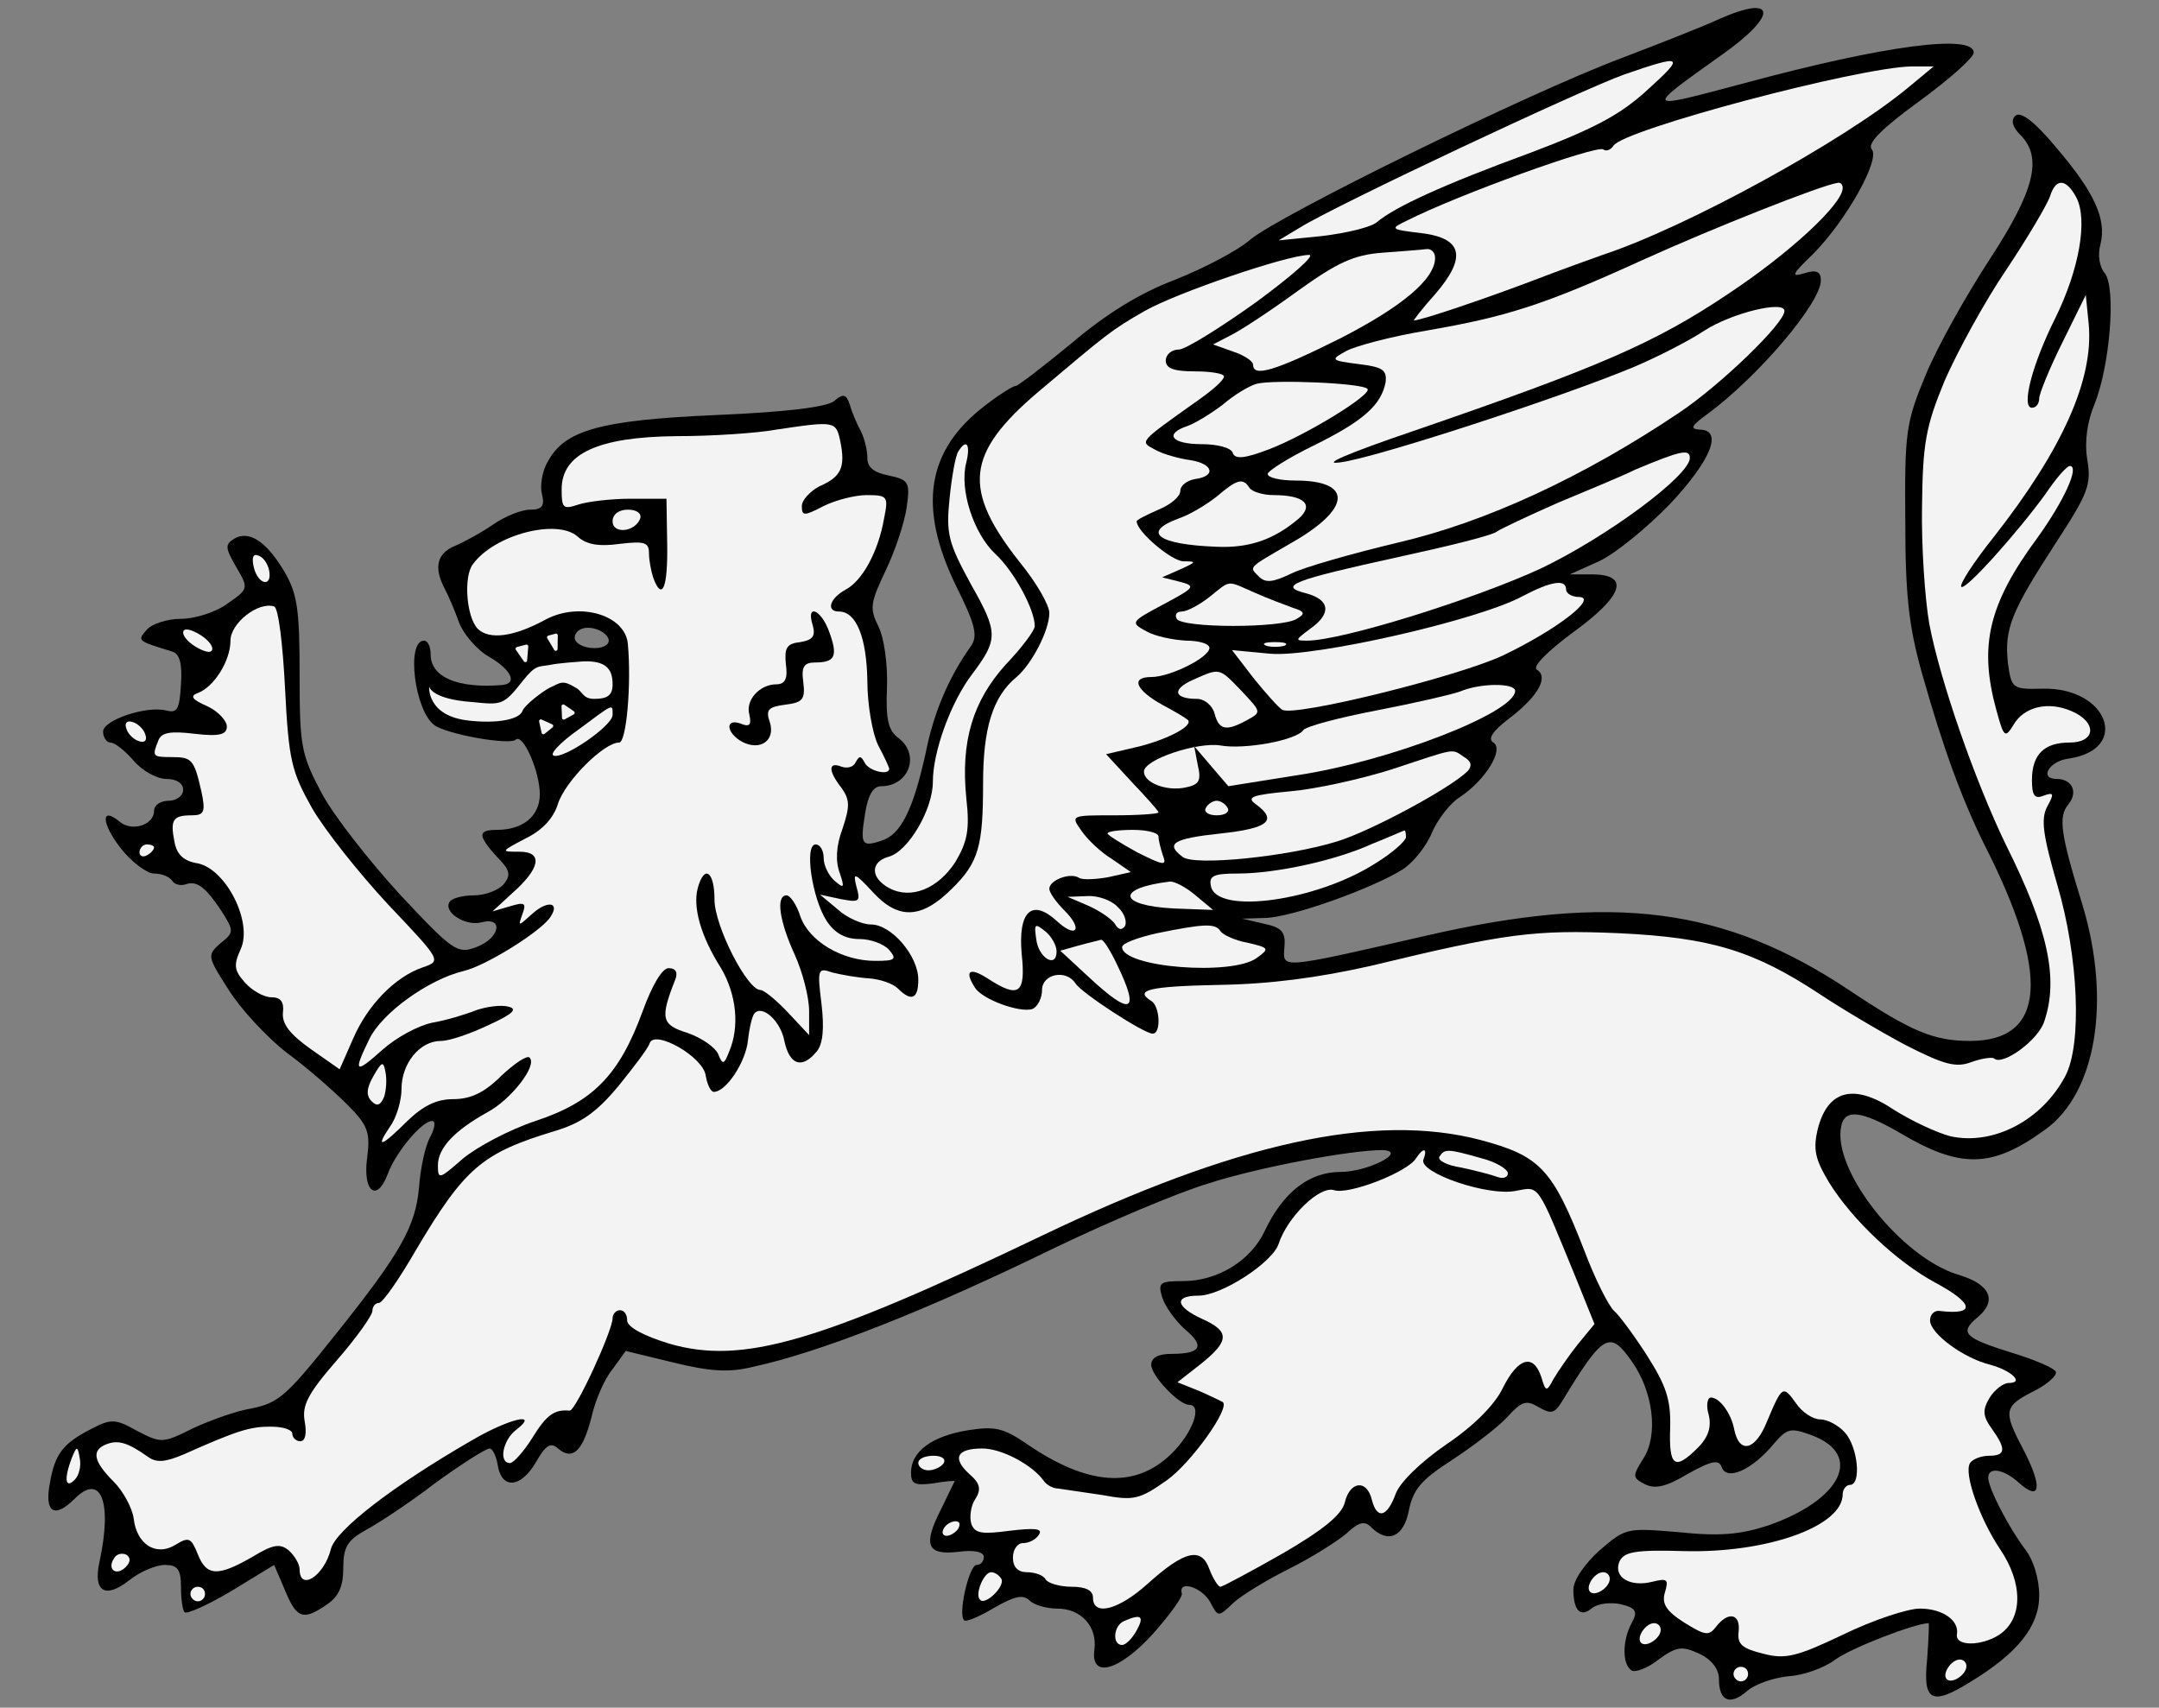
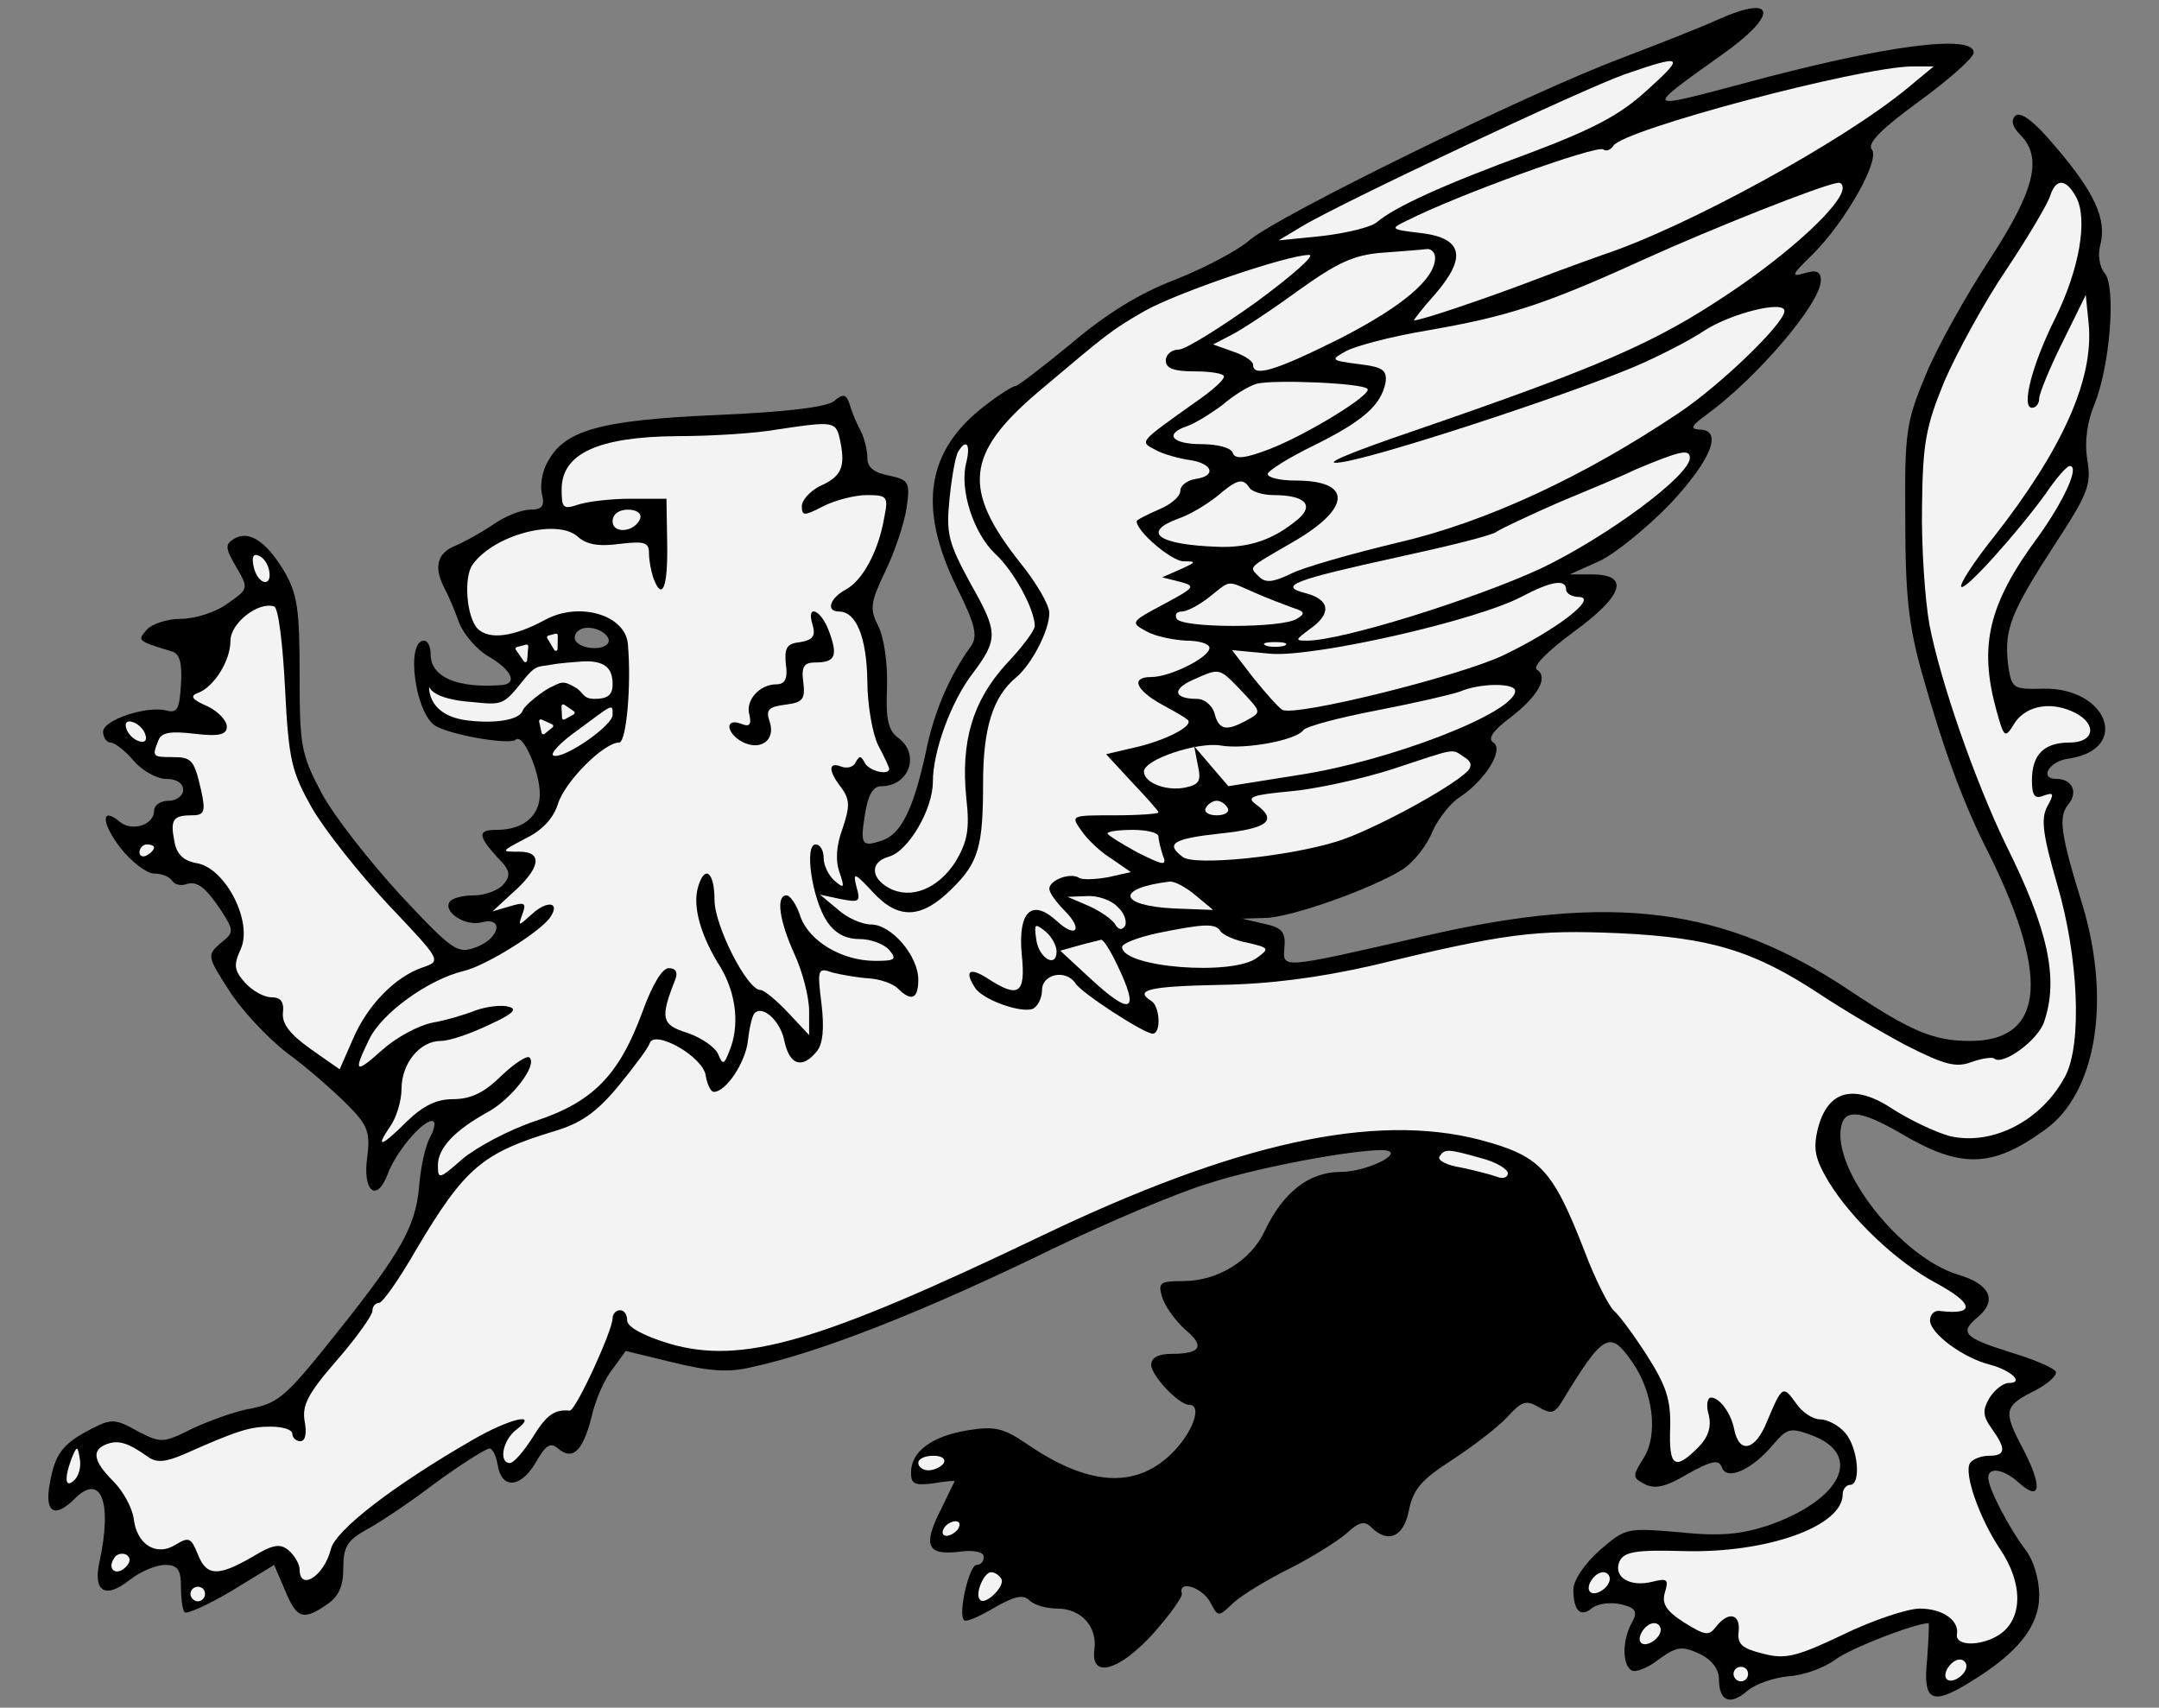
<svg xmlns="http://www.w3.org/2000/svg" version="1.1" viewBox="58.5 63 301.5 238.5" width="301.5" height="238.5">
  <rect x="58.5" y="63" width="301.5" height="238.5" fill="#808080" stroke="none" />
  <defs>
    <clipPath id="artboard_clip_path">
      <path d="M 58.5 63 L 360 63 L 360 301.5 L 58.5 301.5 Z" />
    </clipPath>
  </defs>
  <g id="Lion,_Winged,_Passant" stroke="none" stroke-opacity="1" stroke-dasharray="none" fill="none" fill-opacity="1">
    <title>Lion, Winged, Passant</title>
    <g id="Lion,_Winged,_Passant_Layer_2" clip-path="url(#artboard_clip_path)">
      <title>Layer 2</title>
      <g id="Group_3">
        <g id="Graphic_55">
          <path d="M 298.548 65.672 C 296.617 66.586 290.416 69.026 284.826 71.16 C 271.612 76.141 237.256 93.014 233.089 96.47 C 231.361 97.995 226.685 100.434 222.619 102.06 C 217.74 103.89 212.963 106.838 208.186 110.903 C 204.222 114.156 200.664 116.9 200.359 116.9 C 199.953 116.9 198.021 118.12 196.192 119.543 C 187.857 125.845 186.637 133.773 192.024 144.853 C 194.769 150.342 195.074 151.866 194.057 153.289 C 191.008 157.558 188.873 162.539 187.755 168.231 C 186.027 176.058 184.299 179.615 181.555 180.428 C 178.811 181.343 178.607 180.937 179.319 176.566 C 179.725 174.025 180.437 172.805 181.555 172.805 C 185.418 172.805 187.044 168.434 183.994 166.096 C 182.571 165.08 182.165 163.555 182.368 158.981 C 182.47 155.627 181.962 152.069 181.148 150.443 C 179.929 148.004 180.03 147.191 182.165 142.718 C 183.486 139.974 184.808 136.01 185.113 133.875 C 185.621 130.318 185.418 130.013 182.571 129.403 C 180.539 128.996 179.624 128.285 179.624 126.963 C 179.624 125.845 179.217 124.219 178.709 123.202 C 178.201 122.288 177.489 120.661 177.184 119.543 C 176.676 118.019 176.269 117.917 174.948 119.035 C 173.932 119.848 168.24 120.56 158.482 120.966 C 142.219 121.678 137.34 123.101 135.002 127.471 C 134.189 128.793 133.884 130.927 134.189 132.045 C 134.595 133.672 134.189 134.18 132.562 134.18 C 131.343 134.18 129.005 135.095 127.277 136.315 C 125.65 137.433 123.211 138.754 121.991 139.262 C 119.552 140.279 119.044 142.21 120.568 145.158 C 121.076 146.072 121.991 148.207 122.601 149.935 C 123.211 151.561 125.142 153.797 126.769 154.712 C 129.92 156.542 130.834 158.473 128.598 158.676 C 122.398 159.185 118.637 157.558 118.637 154.407 C 118.637 153.289 118.23 152.476 117.722 152.476 C 115.181 152.476 116.401 162.234 119.145 164.267 C 120.975 165.588 129.716 167.113 130.529 166.3 C 131.546 165.385 133.884 170.772 133.884 173.923 C 133.884 176.972 131.546 178.904 127.887 178.904 C 125.142 178.904 125.244 179.717 127.887 182.664 C 129.716 184.494 129.92 185.206 128.801 186.527 C 128.09 187.34 126.26 188.052 124.634 188.052 C 123.109 188.052 121.585 188.458 121.28 188.966 C 120.365 190.389 123.516 192.422 125.752 191.812 C 128.903 190.999 128.293 194.049 125.041 195.268 C 122.398 196.285 121.788 195.878 114.368 187.95 C 110.099 183.274 105.118 176.972 103.39 173.72 C 100.544 168.333 100.341 167.215 100.341 157.253 C 100.341 148.105 100.036 145.971 98.206 142.82 C 95.665 138.551 93.226 137.026 91.193 138.246 C 89.872 139.059 89.973 139.567 91.498 142.21 C 93.226 145.158 93.226 145.259 90.278 147.292 C 88.652 148.512 85.704 149.427 83.773 149.427 C 81.842 149.427 79.707 150.138 78.996 150.951 C 77.674 152.476 77.573 152.476 82.553 154.001 C 83.57 154.306 83.976 155.627 83.773 158.575 C 83.57 162.031 83.265 162.641 81.74 162.234 C 78.996 161.522 72.897 163.555 72.897 165.182 C 72.897 165.995 73.405 166.706 73.913 166.706 C 74.523 166.706 75.946 167.824 77.166 169.247 C 78.386 170.67 80.419 171.789 81.74 171.789 C 83.163 171.789 84.078 172.398 84.078 173.313 C 84.078 174.126 83.163 174.838 82.045 174.838 C 80.927 174.838 80.012 175.448 80.012 176.261 C 80.012 178.192 76.963 179.209 75.235 177.786 C 72.592 175.549 72.592 177.887 75.336 181.445 C 76.861 183.376 78.996 185.002 80.012 185.002 C 81.029 185.002 82.147 185.409 82.553 186.019 C 82.858 186.527 83.671 186.73 84.383 186.527 C 86.009 185.917 87.229 186.934 89.465 190.288 C 91.193 193.032 91.193 193.236 89.262 194.76 C 87.432 196.387 87.432 196.59 90.38 201.164 C 92.006 203.807 95.665 207.771 98.511 210.007 C 101.459 212.141 105.22 215.496 107.05 217.325 C 109.896 220.171 110.201 221.188 109.794 224.542 C 109.082 229.421 111.115 231.047 112.64 226.982 C 113.758 223.932 117.417 219.561 118.84 219.561 C 119.349 219.561 119.247 220.476 118.637 221.696 C 117.926 222.814 117.214 226.067 117.011 228.913 C 116.502 234.3 114.47 237.959 105.627 249.038 C 98.511 257.983 97.495 258.898 93.632 259.711 C 91.6 260.016 87.94 261.337 85.501 262.455 C 81.232 264.59 81.029 264.59 77.674 262.862 C 74.625 261.134 74.015 261.134 71.271 262.557 C 67.307 264.59 66.188 266.013 65.477 270.079 C 64.664 274.246 66.087 275.161 68.933 272.315 C 72.592 268.656 74.218 272.722 72.389 281.158 C 71.474 285.325 73.202 286.342 76.556 283.699 C 78.081 282.479 80.317 281.565 81.537 281.565 C 83.265 281.565 83.773 282.175 83.773 284.614 C 83.773 286.24 83.976 287.867 84.281 288.172 C 84.586 288.476 87.534 287.155 90.786 285.224 L 96.783 281.565 L 98.308 285.122 C 99.934 289.086 100.849 289.391 104.204 287.053 C 105.83 285.935 106.44 284.512 106.44 281.971 C 106.44 279.024 107.05 278.109 109.591 276.686 C 111.319 275.771 115.791 272.823 119.349 270.079 C 123.008 267.436 126.362 265.302 126.87 265.302 C 127.277 265.302 127.785 266.318 127.988 267.538 C 128.497 270.994 131.139 270.892 133.274 267.334 C 134.697 264.793 135.408 264.387 136.425 265.302 C 138.458 267.029 139.881 265.708 141.1 260.931 C 141.609 258.593 142.93 255.544 144.048 254.222 L 145.878 251.681 L 152.586 253.307 C 157.567 254.527 160.311 254.731 163.564 253.917 C 173.017 251.884 187.755 246.091 205.848 237.248 C 213.268 233.69 222.823 229.624 227.193 228.303 C 234.41 225.965 247.217 223.627 251.486 223.627 C 255.247 223.729 249.555 226.677 245.693 226.677 C 241.322 226.677 237.663 229.523 235.122 234.91 C 233.19 239.077 228.515 241.923 223.738 241.923 C 220.485 241.923 220.18 242.127 220.79 244.159 C 221.196 245.481 222.619 247.412 223.941 248.632 C 226.787 250.97 226.279 252.088 222.111 252.088 C 220.282 252.088 219.265 252.596 219.265 253.612 C 219.265 255.137 223.128 259.203 224.551 259.203 C 226.482 259.203 225.059 263.167 222.01 266.115 C 216.927 270.994 210.32 270.485 201.782 264.59 C 198.631 262.455 197.412 262.151 193.651 262.76 C 188.67 263.574 185.722 265.708 185.722 268.656 C 185.722 270.282 186.231 270.485 188.772 270.18 C 190.5 269.876 191.821 269.774 191.821 269.876 C 191.821 269.876 190.906 271.705 189.89 273.84 C 187.349 278.82 187.959 280.243 192.329 279.735 C 194.464 279.43 195.887 279.735 195.887 280.447 C 195.887 281.056 195.48 281.565 194.87 281.565 C 193.854 281.565 192.228 288.476 193.143 289.29 C 193.346 289.595 195.277 288.781 197.31 287.562 C 200.156 285.935 201.376 285.63 202.291 286.545 C 202.9 287.155 204.628 287.663 206.153 287.663 C 209.507 287.663 211.743 290.204 211.337 293.355 C 210.727 297.523 214.793 296.405 219.57 291.119 C 221.908 288.476 223.738 285.935 223.534 285.529 C 223.026 283.598 226.38 284.716 227.498 286.749 C 228.616 288.883 228.616 288.883 230.751 286.85 C 231.971 285.732 235.528 283.598 238.578 282.073 C 241.627 280.548 245.185 278.312 246.506 277.194 C 248.234 275.568 249.047 275.364 249.962 276.279 C 252.3 278.617 254.536 277.702 255.247 273.941 C 255.857 270.994 256.975 269.672 261.244 266.928 C 264.192 264.997 267.648 262.354 268.969 260.931 C 271.002 258.695 271.612 258.491 273.34 259.508 C 275.068 260.524 275.576 260.423 276.593 258.796 C 282.386 249.242 283.301 248.733 286.351 253.104 C 289.4 257.373 290.111 263.472 287.977 266.725 C 286.452 269.164 286.452 269.367 288.18 270.282 C 289.603 270.994 291.128 270.689 294.177 268.859 C 297.633 266.928 298.548 266.826 298.954 267.944 C 299.666 269.876 303.224 268.249 306.171 264.692 C 308.103 262.455 308.509 262.354 311.558 263.472 C 318.775 266.216 315.624 272.518 305.358 276.076 C 301.597 277.296 298.65 277.601 292.957 276.991 C 285.639 276.381 285.537 276.381 281.878 279.532 C 279.744 281.463 278.219 283.699 278.219 285.021 C 278.219 287.968 279.235 288.985 280.862 287.562 C 281.675 286.952 283.403 286.749 284.826 287.053 C 286.96 287.562 287.265 288.07 286.351 289.696 C 285.029 292.136 285.029 295.49 286.351 296.303 C 286.859 296.608 288.587 295.998 290.111 294.778 C 292.653 292.949 293.364 292.847 295.804 293.965 C 297.531 294.778 298.548 296.1 298.548 297.523 C 298.548 300.572 300.073 301.284 302.512 299.149 C 303.732 298.133 306.273 297.32 308.204 297.116 C 310.237 297.015 313.185 295.998 314.811 294.778 C 317.047 293.152 325.687 289.798 327.822 289.696 C 327.923 289.696 327.822 291.932 327.618 294.778 C 327.008 300.572 328.228 301.284 333.615 297.929 C 340.324 293.864 343.272 290.103 343.272 285.834 C 343.272 283.496 342.458 280.853 341.34 279.43 C 339.104 276.482 336.156 270.892 336.156 269.367 C 336.156 267.843 338.291 268.148 340.425 270.079 C 343.475 272.823 343.78 270.689 341.035 265.403 C 338.189 260.016 338.291 259.406 342.763 257.17 C 344.491 256.255 345.711 255.137 345.609 254.629 C 345.508 254.121 342.662 252.901 339.307 251.884 C 332.802 249.852 332.091 249.14 334.632 247.006 C 337.478 244.668 336.461 242.33 331.887 241.008 C 323.959 238.569 314.303 226.372 315.624 220.273 C 316.132 217.833 318.47 218.138 323.756 221.188 C 332.294 226.27 336.665 226.168 344.085 220.781 C 351.2 215.699 353.334 202.892 349.37 189.576 C 346.219 179.412 345.914 177.074 347.337 175.346 C 348.76 173.618 347.846 171.789 345.711 171.789 C 343.17 171.789 344.695 169.247 347.439 168.942 C 356.079 167.621 352.826 158.981 343.78 159.185 C 339.511 159.286 339.409 159.185 338.901 155.627 C 338.393 150.85 339.307 148.512 345.508 138.957 C 350.082 131.944 350.59 130.724 349.98 127.167 C 349.574 124.625 349.98 121.881 350.997 119.442 C 353.131 114.156 354.046 103.178 352.42 101.146 C 351.708 100.332 351.403 98.604 351.81 97.181 C 352.724 93.624 350.997 89.863 345.609 83.561 C 342.56 79.902 340.629 78.479 339.917 79.19 C 339.307 79.8 339.511 80.715 340.629 81.833 C 343.78 84.984 342.662 89.558 336.36 99.214 C 333.107 104.195 329.041 111.412 327.415 115.376 C 324.671 121.983 324.467 123.304 324.569 135.705 C 324.569 146.276 325.077 150.545 326.907 157.05 C 329.854 167.519 332.497 174.635 335.547 180.835 C 344.898 199.131 344.186 208.381 333.615 208.381 C 328.533 208.381 325.382 207.059 316.844 201.367 C 299.361 189.678 283.708 187.645 257.382 193.744 C 236.951 198.419 237.663 198.318 237.866 195.268 C 238.069 193.134 237.46 192.524 235.02 192.016 L 231.971 191.304 L 235.223 191.203 C 238.984 191.101 250.267 187.035 254.434 184.392 C 255.959 183.376 257.788 181.038 258.5 179.209 C 259.313 177.379 261.041 175.143 262.362 174.33 C 266.022 171.89 268.563 167.621 267.038 166.706 C 266.225 166.198 266.936 165.08 269.376 163.25 C 273.34 160.201 274.763 157.558 273.137 156.542 C 272.425 156.135 274.56 154.001 278.117 151.358 C 285.131 146.276 286.147 143.328 281.065 143.226 L 277.711 143.226 L 281.777 141.397 C 284.013 140.38 288.485 136.721 291.738 133.367 C 297.531 127.167 299.158 122.999 295.804 122.999 C 294.38 122.897 294.787 122.389 297.023 120.763 C 304.037 115.579 312.778 105.313 312.778 102.162 C 312.778 100.942 312.168 100.637 310.542 101.146 C 308.509 101.755 308.712 101.349 311.66 98.503 C 316.234 93.929 321.113 85.289 319.893 83.866 C 319.182 83.053 321.316 80.918 326.5 77.157 C 330.668 74.108 334.124 71.059 334.124 70.347 C 334.124 67.704 321.621 69.331 302.105 74.616 C 287.977 78.377 287.977 78.479 298.954 70.652 C 306.883 65.062 306.578 62.114 298.548 65.672 Z M 143.413 152.098 L 143.413 152.098 C 143.812 152.809 143.014 153.521 141.552 153.521 C 139.956 153.521 138.759 152.809 138.759 152.098 C 138.759 151.244 139.557 150.675 140.621 150.675 C 141.685 150.675 143.014 151.244 143.413 152.098 Z" fill="black" />
        </g>
        <g id="Graphic_54">
          <path d="M 288.587 75.531 C 284.826 78.987 281.268 80.918 272.12 84.374 C 259.923 88.847 253.316 91.896 250.775 94.03 C 249.962 94.742 246.506 95.555 243.152 95.962 L 237.053 96.572 L 240.102 94.742 C 245.185 91.591 279.337 75.531 285.334 73.397 C 293.567 70.551 293.872 70.754 288.587 75.531 Z" fill="#f3f3f3" />
        </g>
        <g id="Graphic_53">
          <path d="M 324.976 75.226 C 315.929 82.748 293.771 94.844 282.285 98.604 C 280.862 99.113 276.593 100.637 272.629 102.162 C 266.225 104.601 256.975 107.752 255.959 107.752 C 255.857 107.752 257.077 106.126 258.907 104.093 C 263.379 98.909 262.769 96.267 256.975 95.555 C 252.605 95.047 252.605 94.945 254.942 93.827 C 262.159 90.168 281.37 83.256 282.386 83.866 C 282.793 84.171 283.403 83.968 283.809 83.358 C 285.131 81.122 318.064 72.38 325.484 72.278 L 328.533 72.278 L 324.976 75.226 Z" fill="#f3f3f3" />
        </g>
        <g id="Graphic_52">
          <path d="M 315.827 89.253 C 315.827 91.489 308.509 98.299 299.768 104.093 C 289.603 110.903 281.878 114.258 255.857 123.202 C 246.608 126.353 242.847 127.98 245.693 127.573 C 250.572 126.963 276.694 118.425 286.656 114.258 C 290.01 112.835 294.38 110.598 296.515 109.175 C 300.276 106.736 307.696 104.906 307.696 106.431 C 307.696 108.159 298.751 116.799 292.957 120.661 C 279.642 129.606 266.022 135.908 253.824 138.754 C 247.421 140.279 240.611 142.21 238.781 143.125 C 236.24 144.344 235.223 144.446 234.309 143.531 C 232.886 142.108 232.682 142.413 238.781 138.856 C 247.217 134.078 247.522 130.114 239.391 130.114 C 237.256 130.114 235.528 129.708 235.528 129.199 C 235.528 128.793 238.374 126.963 241.932 125.235 C 248.945 121.779 251.385 119.543 251.995 116.392 C 252.198 114.664 251.588 114.258 248.234 113.851 C 244.27 113.343 244.27 113.241 246.506 112.022 C 247.827 111.31 252.808 109.989 257.687 109.175 C 268.868 107.244 274.052 105.618 287.875 99.316 C 297.735 94.844 312.88 88.847 315.116 88.542 C 315.523 88.44 315.827 88.745 315.827 89.253 Z" fill="#f3f3f3" />
        </g>
        <g id="Graphic_51">
          <path d="M 348.455 90.575 C 350.082 93.725 348.862 100.637 345.508 107.448 C 342.255 113.953 340.73 119.95 342.255 119.95 C 342.865 119.95 343.272 119.34 343.272 118.628 C 343.272 118.019 344.695 114.461 346.524 110.802 L 349.777 104.195 L 350.183 108.261 C 350.895 115.986 346.524 125.744 336.97 137.941 C 334.124 141.498 332.091 144.649 332.396 144.954 C 332.904 145.564 340.121 137.534 344.186 131.944 C 345.609 129.809 347.134 128.081 347.541 128.081 C 348.964 128.081 346.727 132.96 343.068 138.043 C 336.156 147.394 334.835 153.188 337.274 162.132 C 338.393 166.198 338.494 166.198 339.917 163.86 C 341.645 161.421 345.203 160.913 348.455 162.641 C 351.403 164.267 350.895 166.706 347.541 166.706 C 343.983 166.706 342.255 168.333 342.255 171.992 C 342.255 174.126 342.662 174.635 343.881 174.126 C 345.304 173.618 345.406 173.821 344.39 175.651 C 343.475 177.379 343.78 179.615 345.813 186.629 C 348.76 196.691 349.269 208.787 346.931 213.26 C 343.678 219.46 336.868 223.017 330.871 221.696 C 328.94 221.188 325.484 219.561 323.044 218.037 C 317.454 214.276 313.795 215.191 312.372 220.578 C 311.66 223.526 311.965 224.847 313.896 228.1 C 317.149 233.385 323.451 239.281 328.736 242.127 C 334.225 245.074 334.428 246.701 329.346 246.091 C 328.635 245.989 328.025 246.599 328.025 247.412 C 328.025 249.242 332.7 252.698 336.461 253.612 C 339.409 254.426 341.239 256.154 339.002 256.154 C 338.291 256.154 337.071 257.068 336.36 258.186 C 335.343 259.914 335.343 260.728 336.665 262.557 C 338.698 265.403 338.596 266.318 336.258 266.318 C 335.14 266.318 333.92 266.826 333.615 267.334 C 332.7 268.757 334.937 275.059 337.783 279.328 C 341.035 284.106 341.035 289.086 337.681 291.323 C 335.14 292.949 331.481 292.949 331.786 291.221 C 332.091 289.29 329.753 287.663 326.602 287.663 C 324.874 287.663 319.995 289.29 315.827 291.323 C 309.424 294.372 307.798 294.778 304.748 293.965 C 301.801 293.254 301.089 292.644 301.292 290.916 C 301.597 288.375 299.869 287.968 298.141 290.204 C 297.125 291.526 296.617 291.424 293.669 289.595 C 291.128 287.968 290.518 286.952 291.026 285.325 C 291.534 283.598 291.331 283.394 289.298 283.902 C 286.147 284.716 283.809 283.293 284.623 281.158 C 285.232 279.735 286.757 279.43 293.669 279.633 C 305.256 279.938 315.827 276.178 315.827 271.705 C 315.827 270.994 316.336 270.384 316.844 270.384 C 318.47 270.384 317.962 265.098 316.132 263.065 C 315.218 262.049 313.693 261.236 312.676 261.236 C 311.66 261.236 310.135 260.219 309.322 259 C 307.493 256.458 307.391 256.458 305.256 261.541 C 303.63 265.606 301.394 266.115 300.682 262.659 C 300.276 260.423 298.65 258.186 297.43 258.186 C 296.922 258.186 296.718 259.305 297.125 260.626 C 297.531 262.354 297.023 263.777 295.6 265.2 C 292.348 268.452 291.534 267.843 291.738 262.354 C 291.839 258.39 291.128 256.458 288.485 252.291 C 286.656 249.445 284.623 246.701 283.911 246.091 C 283.2 245.481 281.268 241.72 279.744 237.654 C 275.271 226.168 273.543 224.44 265.209 222.204 C 250.368 218.342 231.056 222.611 203.917 235.621 C 172.712 250.563 162.141 253.612 151.976 250.665 C 148.317 249.547 146.081 248.327 146.081 247.412 C 146.081 246.599 145.674 245.989 145.065 245.989 C 144.556 245.989 144.048 246.497 144.048 247.107 C 144.048 248.835 138.864 260.118 138.051 260.016 C 135.917 259.813 134.799 260.626 132.867 263.777 C 131.648 265.708 130.225 267.334 129.716 267.334 C 128.09 267.334 128.7 264.082 130.631 262.659 C 133.884 260.118 129.615 261.134 124.532 264.082 C 113.25 270.587 105.423 276.686 104.712 279.328 C 103.797 283.089 100.341 285.325 100.341 282.175 C 100.341 281.463 99.629 280.243 98.816 279.532 C 97.597 278.515 96.58 278.719 93.734 280.447 C 88.957 283.191 87.331 283.191 86.111 280.04 C 85.196 277.804 84.891 277.601 83.061 278.719 C 80.317 280.447 77.573 278.719 77.166 275.059 C 76.963 273.636 75.743 271.299 74.32 269.876 C 71.474 267.029 71.271 265.505 73.405 264.692 C 75.032 264.082 76.353 264.488 79.097 266.42 C 80.317 267.334 81.537 267.233 84.18 266.115 C 91.701 262.76 93.429 262.252 96.275 262.252 C 98.003 262.252 99.325 262.659 99.325 263.269 C 99.325 263.777 99.833 264.285 100.443 264.285 C 101.154 264.285 101.357 263.167 101.053 261.541 C 100.646 259.305 101.459 257.678 105.525 253.003 C 108.269 249.852 110.505 246.701 110.505 246.091 C 110.505 245.481 110.912 244.973 111.42 244.973 C 111.928 244.973 114.266 241.618 116.604 237.553 C 123.414 226.067 125.854 224.034 135.917 220.984 C 139.677 219.866 141.812 218.342 144.861 214.683 C 146.996 212.04 149.029 209.397 149.232 208.685 C 149.944 206.754 156.754 210.617 157.059 213.26 C 157.262 214.479 157.77 215.496 158.177 215.496 C 159.905 215.496 162.649 211.328 162.954 208.279 C 163.157 206.449 163.564 204.823 163.869 204.518 C 164.987 203.298 167.528 205.636 168.036 208.381 C 168.748 211.735 170.476 212.345 172.509 209.905 C 173.423 208.889 173.627 206.653 173.22 203.197 C 172.61 198.318 172.712 198.114 174.745 198.826 C 175.965 199.131 178.201 199.537 179.827 199.639 C 181.352 199.741 183.181 200.351 183.893 201.062 C 185.722 202.892 186.739 202.587 186.739 199.842 C 186.739 196.488 182.978 192.117 180.132 192.117 C 178.912 192.117 176.778 191.203 175.456 189.983 L 173.017 187.95 L 175.863 188.56 C 178.506 189.068 178.709 188.966 178.099 186.832 C 177.591 184.799 177.794 184.799 180.437 187.645 C 183.994 191.508 187.247 191.304 191.415 187.137 C 195.175 183.478 195.785 181.14 195.785 172.398 C 195.785 164.775 197.107 160.303 200.461 157.558 C 202.595 155.729 205.035 151.053 205.035 148.614 C 205.035 147.495 203.205 144.344 200.969 141.6 C 192.838 131.334 193.346 126.353 203.51 117.714 C 213.166 109.582 213.573 109.175 218.35 106.431 C 222.823 103.89 238.273 98.604 241.322 98.604 C 242.237 98.604 238.883 101.552 233.902 105.211 C 228.921 108.769 224.042 111.818 223.128 111.818 C 222.111 111.818 221.298 112.53 221.298 113.343 C 221.298 114.461 222.416 114.868 225.364 114.868 C 227.6 114.868 229.43 115.172 229.43 115.579 C 229.43 116.087 227.803 117.51 225.77 118.933 C 217.334 124.93 217.639 124.625 219.875 125.845 C 220.993 126.455 223.229 127.065 224.754 127.268 C 227.905 127.776 228.413 129.504 225.364 129.911 C 224.246 130.114 223.331 130.826 223.331 131.537 C 223.331 132.35 222.01 133.469 220.282 134.18 C 218.655 134.892 217.232 135.603 217.232 135.806 C 217.232 137.229 222.01 141.295 223.738 141.397 C 225.669 141.397 225.567 141.498 223.331 142.515 L 220.79 143.633 L 223.229 144.243 C 225.567 144.853 225.364 145.056 220.993 147.394 C 216.419 149.833 216.317 149.935 218.554 151.155 C 219.773 151.866 222.315 152.374 224.144 152.476 C 225.872 152.476 227.397 152.883 227.397 153.493 C 227.397 154.814 221.908 157.558 219.265 157.558 C 216.317 157.558 217.131 159.388 220.79 161.421 C 222.518 162.336 224.042 163.25 224.246 163.454 C 225.465 164.165 222.01 166.096 217.74 167.215 L 212.963 168.333 L 216.622 172.297 C 218.655 174.431 220.282 176.261 220.282 176.464 C 220.282 176.667 217.537 176.871 214.081 176.871 C 208.084 176.871 207.983 176.871 209.507 179.005 C 210.32 180.225 212.252 182.055 213.776 182.969 L 216.419 184.799 L 213.268 185.511 C 211.54 185.815 209.711 185.917 209.202 185.612 C 207.983 184.799 205.035 185.917 205.035 187.137 C 205.035 187.645 205.95 188.966 207.169 190.186 C 209.812 192.829 208.796 194.15 206.051 191.609 C 202.595 188.458 200.664 190.288 201.172 196.183 C 201.782 201.875 200.766 202.485 196.395 199.639 C 193.854 198.013 193.143 198.623 194.667 200.96 C 195.684 202.587 200.969 204.518 202.697 203.908 C 203.409 203.603 204.018 202.384 204.018 201.265 C 204.018 199.029 207.373 198.318 208.694 200.351 C 209.507 201.672 218.249 207.364 219.468 207.364 C 220.688 207.364 220.485 203.502 219.265 202.79 C 216.826 201.265 218.96 200.757 228.718 200.554 C 235.833 200.452 242.643 199.537 249.86 197.911 C 268.766 193.337 272.73 192.829 284.623 193.337 C 297.43 193.947 303.427 195.777 312.676 201.875 C 315.726 203.908 321.215 207.161 324.671 208.99 C 330.058 211.735 331.684 212.141 333.819 211.328 C 335.242 210.82 336.665 210.617 336.97 210.82 C 338.088 211.938 343.17 208.279 343.983 205.636 C 346.016 199.639 344.491 192.727 338.596 180.937 C 334.327 172.093 329.448 158.168 327.923 150.138 C 327.313 146.682 326.805 139.262 326.907 133.672 C 327.008 124.93 327.415 122.593 330.058 116.189 C 331.786 112.225 335.648 105.11 338.698 100.637 C 341.747 96.063 344.491 91.388 344.796 90.371 C 345.609 87.83 347.032 87.932 348.455 90.575 Z" fill="#f3f3f3" />
        </g>
        <g id="Graphic_50">
          <path d="M 258.907 99.011 C 258.907 101.959 254.333 105.821 245.591 110.294 C 236.443 114.868 233.495 115.681 233.495 113.953 C 233.495 113.445 232.276 112.631 230.751 112.123 L 227.905 111.107 L 230.446 109.785 C 231.869 109.074 236.036 106.329 239.797 103.585 C 245.185 99.723 247.522 98.604 251.486 98.299 C 254.129 98.096 256.975 97.893 257.687 97.791 C 258.297 97.69 258.907 98.198 258.907 99.011 Z" fill="#f3f3f3" />
        </g>
        <g id="Graphic_49">
          <path d="M 249.454 117.307 C 250.267 118.019 241.017 123.711 235.732 125.744 C 232.276 127.065 230.954 127.167 230.649 126.252 C 230.446 125.54 228.515 125.032 226.279 125.032 C 222.111 125.032 220.993 123.609 224.347 122.491 C 225.465 122.084 227.6 120.763 229.226 119.543 C 230.751 118.222 232.886 116.9 234.004 116.596 C 236.443 115.986 248.742 116.494 249.454 117.307 Z" fill="#f3f3f3" />
        </g>
        <g id="Graphic_48">
          <path d="M 175.863 124.727 C 176.574 128.285 175.965 129.606 172.915 130.927 C 171.594 131.639 170.476 132.859 170.476 133.672 C 170.476 135.095 170.781 135.095 173.525 133.672 C 175.151 132.859 177.896 132.147 179.522 132.147 C 182.47 132.147 182.571 132.35 181.962 135.4 C 181.148 140.075 178.912 144.141 176.574 145.361 C 174.338 146.581 173.83 148.41 175.66 148.41 C 178.099 148.41 179.522 152.069 179.624 158.066 C 179.624 161.421 180.335 165.487 181.148 167.113 C 181.962 168.638 182.673 170.162 182.673 170.365 C 182.673 171.382 179.725 170.67 179.217 169.451 C 178.709 168.536 178.506 168.536 177.997 169.451 C 177.693 170.162 176.778 170.365 175.965 170.061 C 174.135 169.349 174.135 170.67 176.066 173.11 C 177.184 174.736 177.184 175.651 176.168 178.7 C 175.253 181.14 175.151 183.274 175.761 184.901 C 176.473 187.035 176.371 187.137 175.05 186.019 C 174.237 185.307 173.525 183.884 173.525 182.868 C 173.525 181.75 173.017 180.937 172.407 180.937 C 170.781 180.937 171.899 188.458 173.932 191.609 C 175.05 193.337 176.574 194.15 178.506 194.15 C 180.132 194.15 181.962 194.862 182.673 195.675 C 183.791 196.996 183.486 197.2 180.742 197.2 C 176.066 197.2 171.492 194.455 170.272 190.999 C 169.764 189.373 168.849 188.052 168.341 188.052 C 166.817 188.052 167.325 191.609 169.459 196.285 C 170.577 198.724 171.492 202.282 171.492 204.213 L 171.492 207.567 L 168.545 204.416 C 166.918 202.688 165.19 201.265 164.682 201.265 C 162.852 201.265 158.278 192.321 158.278 188.662 C 158.278 184.697 156.855 183.681 155.941 187.035 C 155.229 189.678 156.347 193.744 159.193 198.216 C 161.328 201.875 161.836 206.348 160.311 209.905 C 159.6 211.735 159.397 211.735 158.787 210.21 C 158.38 209.295 156.55 207.974 154.518 207.262 C 150.858 206.144 150.655 205.23 152.79 199.842 C 153.196 198.826 152.891 198.216 151.875 198.216 C 150.96 198.216 149.537 200.656 148.216 204.315 C 144.963 213.158 141.304 216.919 133.274 219.561 C 129.615 220.781 125.041 223.221 123.109 224.847 C 119.857 227.693 119.653 227.795 119.653 225.762 C 119.653 223.322 121.991 220.883 126.565 218.342 C 129.818 216.614 133.579 211.836 132.461 210.718 C 132.156 210.312 130.326 211.532 128.497 213.26 C 126.159 215.597 124.227 216.512 121.788 216.512 C 119.45 216.512 117.621 217.427 115.384 219.561 C 111.827 223.119 110.81 223.526 112.945 220.375 C 113.86 219.155 114.571 216.715 114.571 215.089 C 114.571 211.532 117.112 208.381 120.06 208.381 C 121.28 208.381 124.227 207.364 126.769 206.144 C 130.123 204.62 130.834 203.908 129.513 203.603 C 128.497 203.298 126.362 203.603 124.939 204.112 C 123.414 204.721 120.67 205.535 118.84 205.839 C 116.909 206.246 113.86 207.872 111.928 209.6 C 108.066 213.056 107.761 212.853 110.099 208.076 C 111.827 204.518 118.23 199.842 123.211 198.623 C 126.362 197.911 134.29 192.931 135.408 190.999 C 136.73 188.966 134.9 188.763 132.867 190.593 C 130.834 192.422 130.834 192.422 131.444 190.694 C 132.054 189.068 131.749 188.966 129.716 189.576 L 127.277 190.288 L 129.92 187.848 C 133.985 184.291 134.392 181.953 131.038 181.953 C 128.395 181.953 128.395 181.953 131.851 180.123 C 134.189 179.005 135.815 177.277 136.425 175.244 C 137.441 172.093 142.828 166.706 144.963 166.706 C 145.979 166.706 146.691 158.575 146.183 152.984 C 145.878 148.918 139.474 146.987 134.697 149.528 C 130.225 151.968 126.87 152.374 125.244 150.85 C 123.618 149.223 123.211 143.531 124.532 141.803 C 127.582 137.636 136.323 135.4 139.169 137.941 C 140.389 139.059 142.117 139.364 145.065 138.957 C 148.521 138.551 149.13 138.754 149.13 140.279 C 149.13 141.295 149.435 142.82 149.74 143.735 C 150.96 146.987 151.773 145.158 151.672 138.957 L 151.57 132.655 L 146.589 132.655 C 143.743 132.655 140.491 133.062 139.271 133.469 C 137.136 134.18 136.933 133.977 136.933 131.334 C 136.933 126.353 142.015 124.016 152.993 123.914 C 157.872 123.914 164.174 123.507 166.918 122.999 C 175.151 121.779 175.253 121.779 175.863 124.727 Z" fill="#f3f3f3" />
        </g>
        <g id="Graphic_47">
          <path d="M 193.447 127.573 C 192.431 131.334 194.464 137.534 197.513 140.38 C 200.054 142.718 203.002 148.105 203.002 150.443 C 203.002 151.053 201.172 153.493 198.936 155.83 C 194.362 160.913 192.634 166.503 193.447 174.533 C 193.956 178.904 193.549 180.632 191.923 183.376 C 189.483 187.137 185.722 188.662 182.673 187.035 C 180.03 185.612 180.03 183.376 182.571 182.664 C 185.316 181.953 188.772 176.058 188.772 172.195 C 188.772 167.926 191.313 161.014 194.261 157.152 C 197.92 152.273 197.92 151.358 194.057 144.548 C 190.906 138.754 190.601 137.534 191.11 132.554 C 191.415 129.606 191.923 126.658 192.329 126.048 C 193.447 124.219 194.057 125.032 193.447 127.573 Z" fill="#f3f3f3" />
        </g>
        <g id="Graphic_46">
          <path d="M 294.482 126.963 C 294.482 129.403 282.996 137.941 273.645 142.413 C 264.395 146.682 245.896 152.476 241.017 152.476 C 239.289 152.476 239.391 152.374 241.424 150.85 C 244.473 148.715 244.27 146.784 240.915 145.869 C 236.85 144.853 238.984 144.04 253.824 140.787 C 260.838 139.262 267.038 137.738 267.546 137.229 C 268.156 136.823 272.019 134.993 276.186 133.164 C 280.354 131.436 285.232 129.403 286.859 128.59 C 293.161 125.947 294.482 125.642 294.482 126.963 Z" fill="#f3f3f3" />
        </g>
        <g id="Graphic_45">
          <path d="M 232.987 131.131 C 233.292 131.639 234.817 132.147 236.341 132.147 C 240.611 132.147 242.034 133.469 239.899 135.4 C 236.443 138.347 232.987 139.567 228.413 139.364 C 220.18 139.059 217.842 137.331 223.128 135.4 C 224.652 134.892 226.99 133.469 228.413 132.35 C 231.259 129.911 232.072 129.708 232.987 131.131 Z" fill="#f3f3f3" />
        </g>
        <g id="Graphic_44">
          <path d="M 147.911 135.4 C 147.199 137.331 144.048 137.636 144.048 135.806 C 144.048 134.79 144.963 134.18 146.183 134.18 C 147.402 134.18 148.114 134.688 147.911 135.4 Z" fill="#f3f3f3" />
        </g>
        <g id="Graphic_43">
          <path d="M 96.072 142.617 C 96.58 145.056 94.547 144.751 93.937 142.21 C 93.632 140.889 93.836 140.279 94.547 140.584 C 95.259 140.787 95.869 141.702 96.072 142.617 Z" fill="#f3f3f3" />
        </g>
        <g id="Graphic_42">
          <path d="M 233.699 145.768 C 235.528 146.581 237.968 147.495 239.086 147.902 C 240.712 148.41 240.814 148.715 239.594 149.427 C 237.561 150.748 223.636 150.748 222.823 149.427 C 222.518 148.817 222.823 148.41 223.534 148.41 C 224.246 148.41 225.974 147.495 227.397 146.377 C 230.446 143.938 229.735 144.04 233.699 145.768 Z" fill="#f3f3f3" />
        </g>
        <g id="Graphic_41">
          <path d="M 277.203 145.361 C 277.203 145.869 278.016 146.377 279.032 146.377 C 281.675 146.479 275.881 150.951 268.461 154.509 C 262.261 157.457 239.289 163.149 237.561 162.132 C 237.053 161.827 235.325 159.896 233.597 157.762 L 230.548 153.797 L 235.935 154.306 C 242.034 154.814 264.904 149.63 271.104 146.276 C 275.17 144.141 277.203 143.836 277.203 145.361 Z" fill="#f3f3f3" />
        </g>
        <g id="Graphic_40">
          <path d="M 98.308 159.185 C 98.816 169.247 99.223 170.772 102.069 175.854 C 103.899 179.005 108.676 185.002 112.742 189.373 C 120.162 197.2 120.162 197.2 117.519 198.114 C 113.656 199.436 109.794 203.4 107.761 208.177 L 105.931 212.345 L 101.866 209.499 C 99.02 207.466 97.902 206.043 98.003 204.518 C 98.206 202.892 97.698 202.282 96.377 202.282 C 95.36 202.282 93.734 201.367 92.718 200.249 C 91.193 198.521 91.091 197.81 92.108 195.573 C 93.836 191.812 90.075 184.392 86.111 183.579 C 84.18 183.274 83.163 182.36 82.858 180.53 C 82.248 177.481 82.655 176.871 85.298 176.871 C 87.026 176.871 87.229 176.363 86.619 173.516 C 85.603 169.044 85.298 168.739 82.452 168.739 C 79.809 168.739 79.707 168.638 80.622 166.401 C 81.029 165.283 82.35 165.08 85.704 165.487 C 89.16 165.893 90.177 165.588 90.177 164.47 C 90.177 163.657 88.957 162.336 87.432 161.624 C 85.298 160.709 84.993 160.201 86.111 159.794 C 88.347 158.981 90.685 155.322 90.685 152.476 C 90.685 150.037 94.547 146.987 96.783 147.699 C 97.393 147.902 98.003 153.086 98.308 159.185 Z" fill="#f3f3f3" />
        </g>
        <g id="Graphic_39">
-           <path d="M 88.144 153.594 C 88.144 154.204 87.432 154.204 86.111 153.493 C 84.993 152.883 84.078 151.968 84.078 151.358 C 84.078 150.748 84.789 150.748 86.111 151.46 C 87.229 152.069 88.144 152.984 88.144 153.594 Z" fill="#f3f3f3" />
-         </g>
+           </g>
        <g id="Graphic_38">
          <path d="M 134.924 152.14 L 135.901 153.776 C 135.972 153.895 136.125 153.934 136.244 153.863 C 136.318 153.819 136.365 153.739 136.366 153.652 L 136.394 151.746 C 136.396 151.608 136.285 151.495 136.147 151.493 C 136.124 151.492 136.101 151.495 136.079 151.501 L 135.074 151.77 C 134.941 151.806 134.862 151.943 134.897 152.077 C 134.903 152.099 134.912 152.12 134.924 152.14 Z" fill="#f3f3f3" />
        </g>
        <g id="Graphic_37">
          <path d="M 237.866 153.188 C 237.155 153.391 235.935 153.391 235.325 153.188 C 234.613 152.883 235.122 152.679 236.545 152.679 C 237.968 152.679 238.476 152.883 237.866 153.188 Z" fill="#f3f3f3" />
        </g>
        <g id="Graphic_36">
          <path d="M 130.539 153.755 L 131.658 155.373 C 131.737 155.487 131.892 155.515 132.006 155.437 C 132.068 155.394 132.107 155.326 132.113 155.251 L 132.273 153.291 C 132.284 153.153 132.181 153.032 132.044 153.021 C 132.015 153.019 131.986 153.021 131.959 153.029 L 130.68 153.371 C 130.547 153.407 130.468 153.544 130.504 153.677 C 130.511 153.705 130.523 153.731 130.539 153.755 Z" fill="#f3f3f3" />
        </g>
        <g id="Graphic_35">
          <path d="M 139.191 155.432 C 143.257 155.025 144.048 156.542 144.048 158.575 C 144.048 160.099 143.337 160.608 141.507 160.608 C 139.881 160.608 139.95 159.68 138.966 159.083 C 136.997 157.89 136.85 158.331 135.205 159.083 C 134.449 159.46 131.749 161.421 131.444 162.336 C 130.936 163.555 127.713 164.056 124.054 163.649 C 118.057 163.039 118.432 158.892 118.432 158.892 C 118.432 158.892 118.693 160.648 124.487 161.054 C 128.553 161.461 128.801 161.522 131.444 158.168 C 133.375 155.729 133.68 156.175 135.299 155.865 C 136.482 155.608 139.191 155.432 139.191 155.432 Z" fill="#f3f3f3" />
        </g>
        <g id="Graphic_34">
          <path d="M 231.869 159.49 C 234.613 162.437 234.715 162.437 232.682 163.555 C 229.735 165.182 228.718 164.978 228.108 162.641 C 227.803 161.522 226.685 160.608 225.669 160.608 C 222.416 160.608 222.111 159.286 225.059 157.965 C 228.921 156.237 228.718 156.237 231.869 159.49 Z" fill="#f3f3f3" />
        </g>
        <g id="Graphic_33">
          <path d="M 270.087 159.49 C 270.087 162.539 252.503 169.349 239.594 171.28 L 230.039 172.805 L 227.6 169.959 L 225.262 167.215 L 225.77 169.857 C 226.279 172.093 225.974 172.602 223.941 173.008 C 221.298 173.516 218.249 172.297 218.249 170.772 C 218.249 169.044 225.77 166.605 228.921 167.113 C 232.276 167.723 239.492 166.401 240.509 164.978 C 240.814 164.47 245.388 163.25 250.673 162.234 C 255.959 161.217 261.244 159.998 262.362 159.591 C 265.209 158.371 270.087 158.371 270.087 159.49 Z" fill="#f3f3f3" />
        </g>
        <g id="Graphic_32">
          <path d="M 136.983 163.266 L 136.914 161.643 C 136.908 161.505 137.015 161.388 137.153 161.382 C 137.207 161.38 137.261 161.395 137.305 161.426 L 138.645 162.344 C 138.759 162.423 138.788 162.578 138.71 162.692 C 138.688 162.724 138.659 162.75 138.625 162.769 L 137.354 163.474 C 137.233 163.541 137.081 163.497 137.014 163.376 C 136.995 163.342 136.985 163.305 136.983 163.266 Z" fill="#f3f3f3" />
        </g>
        <g id="Graphic_31">
          <path d="M 144.048 162.844 C 144.048 164.368 137.238 169.044 135.815 168.536 C 135.205 168.333 136.73 166.706 139.169 164.978 C 144.251 161.217 144.048 161.217 144.048 162.844 Z" fill="#f3f3f3" />
        </g>
        <g id="Graphic_30">
          <path d="M 135.614 164.165 L 134.135 163.493 C 134.01 163.436 133.861 163.491 133.804 163.617 C 133.782 163.666 133.776 163.722 133.788 163.774 L 134.138 165.361 C 134.167 165.496 134.301 165.581 134.436 165.551 C 134.474 165.543 134.509 165.526 134.539 165.501 L 135.668 164.587 C 135.776 164.5 135.792 164.343 135.705 164.235 C 135.681 164.205 135.65 164.181 135.614 164.165 Z" fill="#f3f3f3" />
        </g>
        <g id="Graphic_29">
          <path d="M 78.792 165.588 C 79.097 166.401 78.691 166.808 77.878 166.503 C 77.166 166.3 76.353 165.487 76.15 164.775 C 75.845 163.962 76.251 163.555 77.064 163.86 C 77.776 164.064 78.589 164.877 78.792 165.588 Z" fill="#f3f3f3" />
        </g>
        <g id="Graphic_28">
          <path d="M 262.972 168.739 C 263.989 169.349 264.09 169.959 263.481 170.67 C 261.041 173.11 249.86 179.107 245.185 180.53 C 238.273 182.664 225.161 183.986 223.636 182.664 C 221.196 180.835 222.315 180.123 228.921 179.412 C 235.63 178.7 236.951 177.582 233.902 175.346 C 232.479 174.33 233.292 174.025 238.679 173.516 C 242.237 173.212 248.64 171.789 252.808 170.467 C 262.058 167.418 261.143 167.519 262.972 168.739 Z" fill="#f3f3f3" />
        </g>
        <g id="Graphic_27">
          <path d="M 229.938 175.854 C 230.243 176.363 229.633 176.871 228.413 176.871 C 227.193 176.871 226.584 176.363 226.888 175.854 C 227.193 175.244 227.905 174.838 228.413 174.838 C 228.921 174.838 229.633 175.244 229.938 175.854 Z" fill="#f3f3f3" />
        </g>
        <g id="Graphic_26">
          <path d="M 220.282 179.818 C 220.282 180.327 220.587 181.546 220.891 182.461 C 221.501 183.986 220.993 183.884 217.334 182.055 C 215.098 180.835 213.166 179.615 213.166 179.412 C 213.166 179.107 214.793 178.904 216.724 178.904 C 218.655 178.904 220.282 179.31 220.282 179.818 Z" fill="#f3f3f3" />
        </g>
        <g id="Graphic_25">
-           <path d="M 254.841 179.92 C 254.841 180.428 252.91 182.156 250.572 183.579 C 242.338 188.865 228.312 190.796 227.6 186.73 C 227.295 185.307 228.007 185.002 231.361 185.002 C 236.646 185.002 245.083 183.173 250.165 180.835 C 252.503 179.92 254.434 179.005 254.637 179.005 C 254.739 178.904 254.841 179.31 254.841 179.92 Z" fill="#f3f3f3" />
-         </g>
+           </g>
        <g id="Graphic_24">
          <path d="M 80.012 181.343 C 80.012 181.648 79.606 182.156 78.996 182.461 C 78.487 182.766 77.979 182.563 77.979 182.055 C 77.979 181.445 78.487 180.937 78.996 180.937 C 79.606 180.937 80.012 181.14 80.012 181.343 Z" fill="#f3f3f3" />
        </g>
        <g id="Graphic_23">
          <path d="M 225.465 188.052 L 227.905 190.085 L 222.416 189.881 C 214.589 189.475 214.285 187.035 221.908 186.12 C 222.619 186.12 224.144 186.934 225.465 188.052 Z" fill="#f3f3f3" />
        </g>
        <g id="Graphic_22">
          <path d="M 214.589 189.678 C 215.504 190.491 215.911 191.711 215.606 192.321 C 215.199 192.931 214.691 192.931 214.183 192.016 C 213.675 191.304 212.048 190.186 210.422 189.475 L 207.576 188.255 L 210.32 188.153 C 211.845 188.052 213.776 188.763 214.589 189.678 Z" fill="#f3f3f3" />
        </g>
        <g id="Graphic_21">
          <path d="M 206.051 195.878 C 206.051 198.318 203.51 196.793 203.205 194.15 C 202.9 192.016 203.002 191.914 204.425 193.032 C 205.34 193.744 206.051 195.065 206.051 195.878 Z" fill="#f3f3f3" />
        </g>
        <g id="Graphic_20">
          <path d="M 228.921 193.032 C 229.226 193.54 230.954 194.354 232.682 194.659 C 235.732 195.37 235.833 195.472 234.004 196.793 C 230.548 199.334 215.199 198.114 215.199 195.268 C 215.199 194.76 217.334 193.947 220.078 193.337 C 226.584 192.016 228.21 191.914 228.921 193.032 Z" fill="#f3f3f3" />
        </g>
        <g id="Graphic_19">
          <path d="M 214.488 197.708 C 217.74 204.416 216.521 205.026 210.625 199.537 L 206.56 195.777 L 209.101 195.065 C 210.524 194.659 211.947 194.354 212.252 194.252 C 212.557 194.15 213.573 195.777 214.488 197.708 Z" fill="#f3f3f3" />
        </g>
        <g id="Graphic_18">
-           <path d="M 112.132 216.207 C 111.624 217.427 111.115 217.529 110.404 216.817 C 109.591 216.004 109.692 214.987 110.607 213.361 C 111.827 211.227 112.03 211.125 112.335 212.751 C 112.538 213.768 112.437 215.292 112.132 216.207 Z" fill="#f3f3f3" />
-         </g>
+           </g>
        <g id="Graphic_17">
-           <path d="M 257.28 224.949 C 256.569 226.778 266.327 230.132 270.189 229.319 C 273.543 228.709 273.035 227.998 278.626 241.618 L 281.167 247.92 L 278.829 250.766 C 277.609 252.291 276.084 254.527 275.475 255.544 C 274.458 257.475 274.356 257.373 273.747 255.34 C 272.629 251.986 270.494 252.596 268.359 256.865 C 267.241 259.203 264.294 262.151 260.533 264.692 C 256.975 267.131 254.028 269.977 253.418 271.603 C 252.198 274.958 250.775 275.263 250.063 272.417 C 249.352 269.571 247.014 269.876 246.303 272.823 C 245.896 274.551 243.253 276.686 237.663 279.938 C 233.19 282.479 229.226 284.614 228.921 284.614 C 228.616 284.614 227.905 283.496 227.397 282.175 C 226.279 279.024 223.941 279.532 218.757 284.207 C 214.691 287.867 211.134 288.781 211.134 286.139 C 211.134 285.122 210.117 284.614 208.186 284.614 C 206.458 284.614 204.832 284.106 204.527 283.598 C 204.222 282.988 203.002 282.581 201.884 282.581 C 200.664 282.581 199.953 281.87 199.953 280.548 C 199.953 279.43 200.563 278.515 201.376 278.515 C 202.189 278.515 203.205 278.007 203.612 277.296 C 204.12 276.482 203.002 276.381 199.546 276.787 C 195.684 277.296 194.667 277.194 194.159 275.873 C 193.854 274.958 194.057 273.331 194.667 272.417 C 195.582 270.994 195.379 270.18 193.854 268.859 C 191.415 266.623 192.126 265.302 195.684 265.302 C 198.428 265.302 202.697 267.639 204.222 269.774 C 204.628 270.384 205.543 270.892 206.255 270.892 C 206.966 270.994 209.711 271.4 212.455 271.807 C 216.826 272.62 217.639 272.417 221.4 269.774 C 224.754 267.436 230.446 259.508 229.226 258.796 C 229.023 258.695 227.6 257.983 225.974 257.272 L 222.924 256.052 L 226.177 253.511 C 230.243 250.258 230.243 248.937 226.38 247.209 C 222.619 245.481 222.416 243.956 225.872 243.956 C 229.125 243.956 236.24 239.281 237.053 236.739 C 238.273 232.979 242.745 228.608 244.778 229.218 C 246.811 229.929 255.146 226.677 256.264 224.745 C 257.28 223.221 257.89 223.322 257.28 224.949 Z" fill="#f3f3f3" />
-         </g>
+           </g>
        <g id="Graphic_16">
          <path d="M 265.31 224.745 C 267.343 225.254 269.071 226.27 269.071 226.88 C 269.071 227.388 268.461 227.693 267.648 227.388 C 266.835 227.083 264.497 226.473 262.566 226.067 C 260.533 225.762 259.211 225.05 259.516 224.542 C 260.228 223.424 260.635 223.424 265.31 224.745 Z" fill="#f3f3f3" />
        </g>
        <g id="Graphic_15">
          <path d="M 68.933 269.672 C 67.611 270.994 67.408 269.571 68.526 266.623 C 69.238 264.895 69.339 264.895 69.644 266.725 C 69.848 267.741 69.543 269.062 68.933 269.672 Z" fill="#f3f3f3" />
        </g>
        <g id="Graphic_14">
          <path d="M 190.296 267.334 C 189.992 267.843 188.975 268.351 188.162 268.351 C 187.349 268.351 186.739 267.843 186.739 267.334 C 186.739 266.725 187.654 266.318 188.873 266.318 C 189.992 266.318 190.601 266.725 190.296 267.334 Z" fill="#f3f3f3" />
        </g>
        <g id="Graphic_13">
          <path d="M 192.329 276.482 C 192.024 276.991 191.211 277.499 190.703 277.499 C 190.093 277.499 189.992 276.991 190.296 276.482 C 190.601 275.873 191.415 275.466 191.923 275.466 C 192.533 275.466 192.634 275.873 192.329 276.482 Z" fill="#f3f3f3" />
        </g>
        <g id="Graphic_12">
          <path d="M 76.048 281.87 C 74.727 283.191 73.405 282.175 74.422 280.65 C 74.727 280.04 75.54 279.837 76.15 280.142 C 76.759 280.548 76.759 281.158 76.048 281.87 Z" fill="#f3f3f3" />
        </g>
        <g id="Graphic_11">
          <path d="M 198.326 283.496 C 198.936 284.512 196.09 287.257 195.379 286.444 C 194.566 285.732 195.887 282.581 196.903 282.581 C 197.412 282.581 198.021 282.988 198.326 283.496 Z" fill="#f3f3f3" />
        </g>
        <g id="Graphic_10">
          <path d="M 283.301 283.496 C 283.301 284.716 281.268 286.037 280.557 285.325 C 279.845 284.614 281.167 282.581 282.386 282.581 C 282.895 282.581 283.301 282.988 283.301 283.496 Z" fill="#f3f3f3" />
        </g>
        <g id="Graphic_9">
          <path d="M 87.127 285.63 C 87.127 286.139 86.721 286.647 86.111 286.647 C 85.603 286.647 85.094 286.139 85.094 285.63 C 85.094 285.021 85.603 284.614 86.111 284.614 C 86.721 284.614 87.127 285.021 87.127 285.63 Z" fill="#f3f3f3" />
        </g>
        <g id="Graphic_8">
-           <path d="M 217.232 290.713 C 216.622 291.831 215.708 292.746 215.199 292.746 C 213.776 292.746 213.98 290.001 215.504 289.391 C 217.842 288.375 218.35 288.68 217.232 290.713 Z" fill="#f3f3f3" />
-         </g>
+           </g>
        <g id="Graphic_7">
          <path d="M 290.416 290.611 C 290.416 291.831 288.383 293.152 287.672 292.441 C 286.96 291.729 288.282 289.696 289.502 289.696 C 290.01 289.696 290.416 290.103 290.416 290.611 Z" fill="#f3f3f3" />
        </g>
        <g id="Graphic_6">
          <path d="M 333.107 295.693 C 333.107 296.913 331.074 298.234 330.363 297.523 C 329.651 296.811 330.973 294.778 332.192 294.778 C 332.7 294.778 333.107 295.185 333.107 295.693 Z" fill="#f3f3f3" />
        </g>
        <g id="Graphic_5">
          <path d="M 302.614 296.811 C 302.614 297.32 302.207 297.828 301.597 297.828 C 301.089 297.828 300.581 297.32 300.581 296.811 C 300.581 296.201 301.089 295.795 301.597 295.795 C 302.207 295.795 302.614 296.201 302.614 296.811 Z" fill="#f3f3f3" />
        </g>
        <g id="Graphic_4">
          <path d="M 172 150.342 C 172.407 151.866 172 152.374 170.272 152.679 C 168.341 152.883 168.036 153.493 168.24 155.729 C 168.545 157.762 168.138 158.575 166.918 158.575 C 164.58 158.575 162.547 160.811 163.157 162.844 C 163.462 164.267 163.157 164.572 161.938 164.064 C 159.701 163.25 159.905 165.385 162.141 166.605 C 164.682 167.926 166.817 166.401 166.003 163.86 C 165.394 162.132 165.8 161.726 168.138 161.421 C 170.577 161.116 170.984 160.709 170.679 158.27 C 170.374 156.135 170.781 155.525 172.305 155.525 C 175.05 155.525 175.558 154.712 174.338 151.358 C 173.22 148.105 170.984 147.191 172 150.342 Z" fill="black" />
        </g>
      </g>
    </g>
  </g>
</svg>